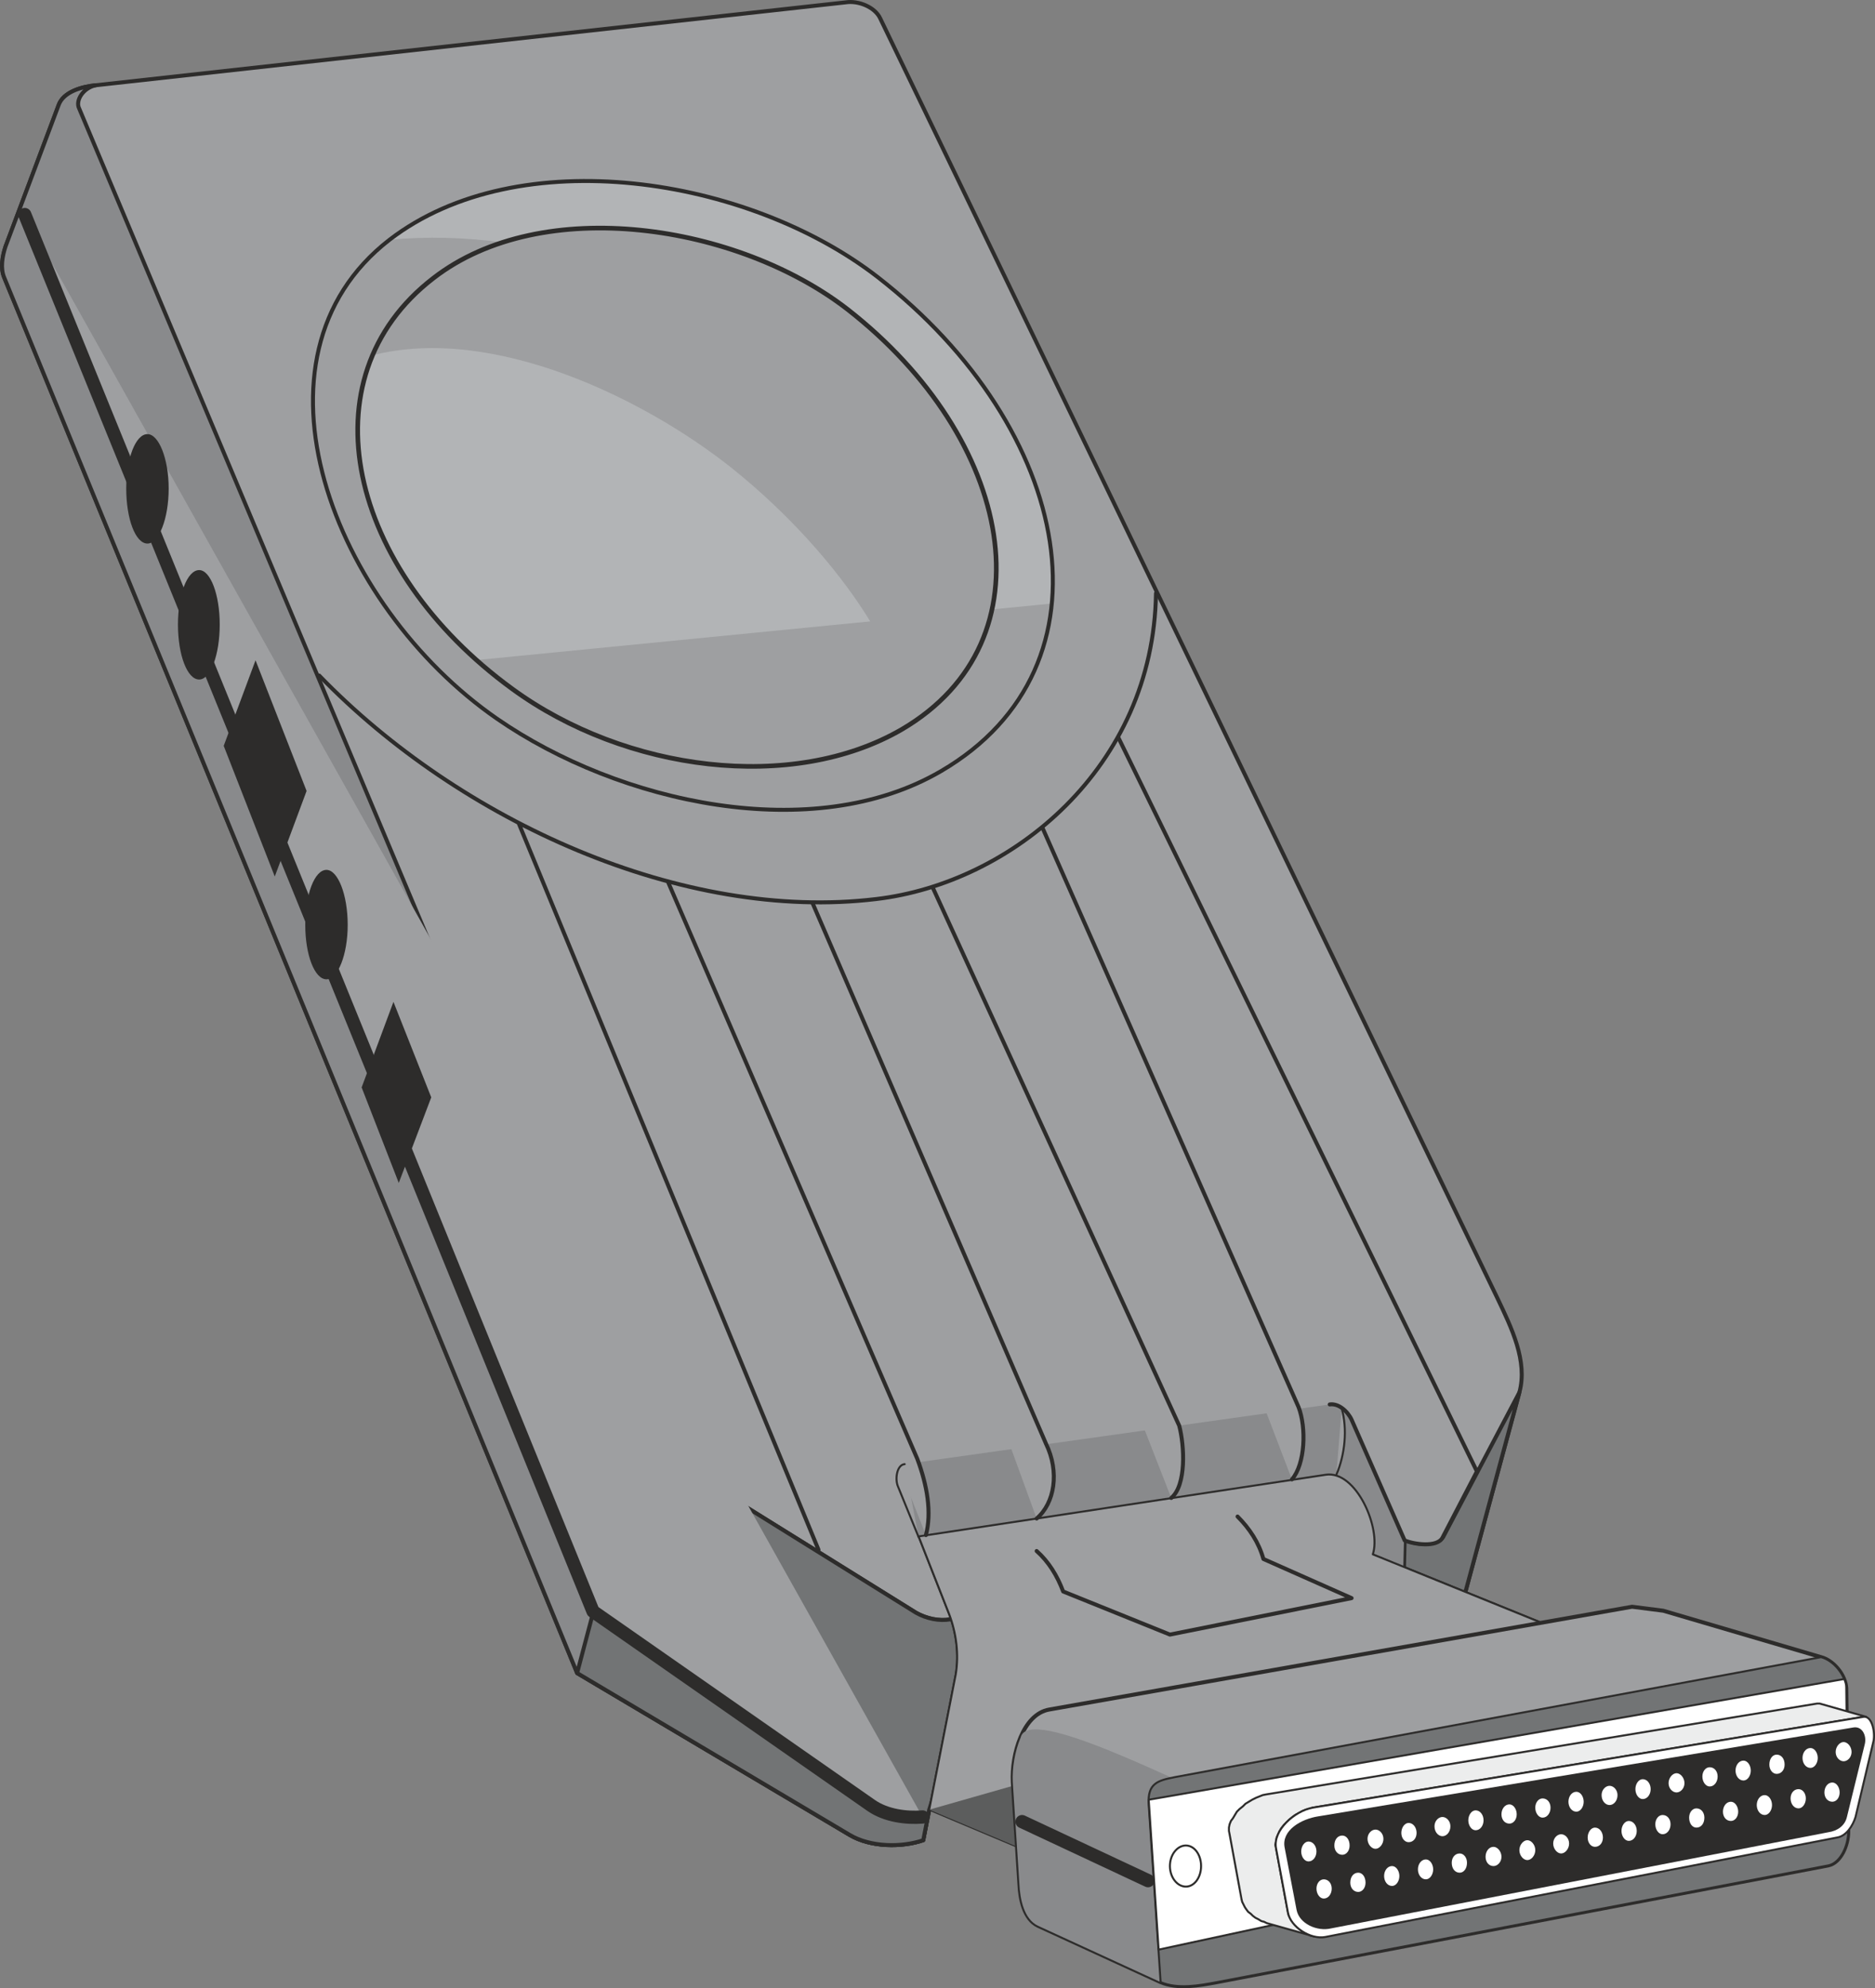
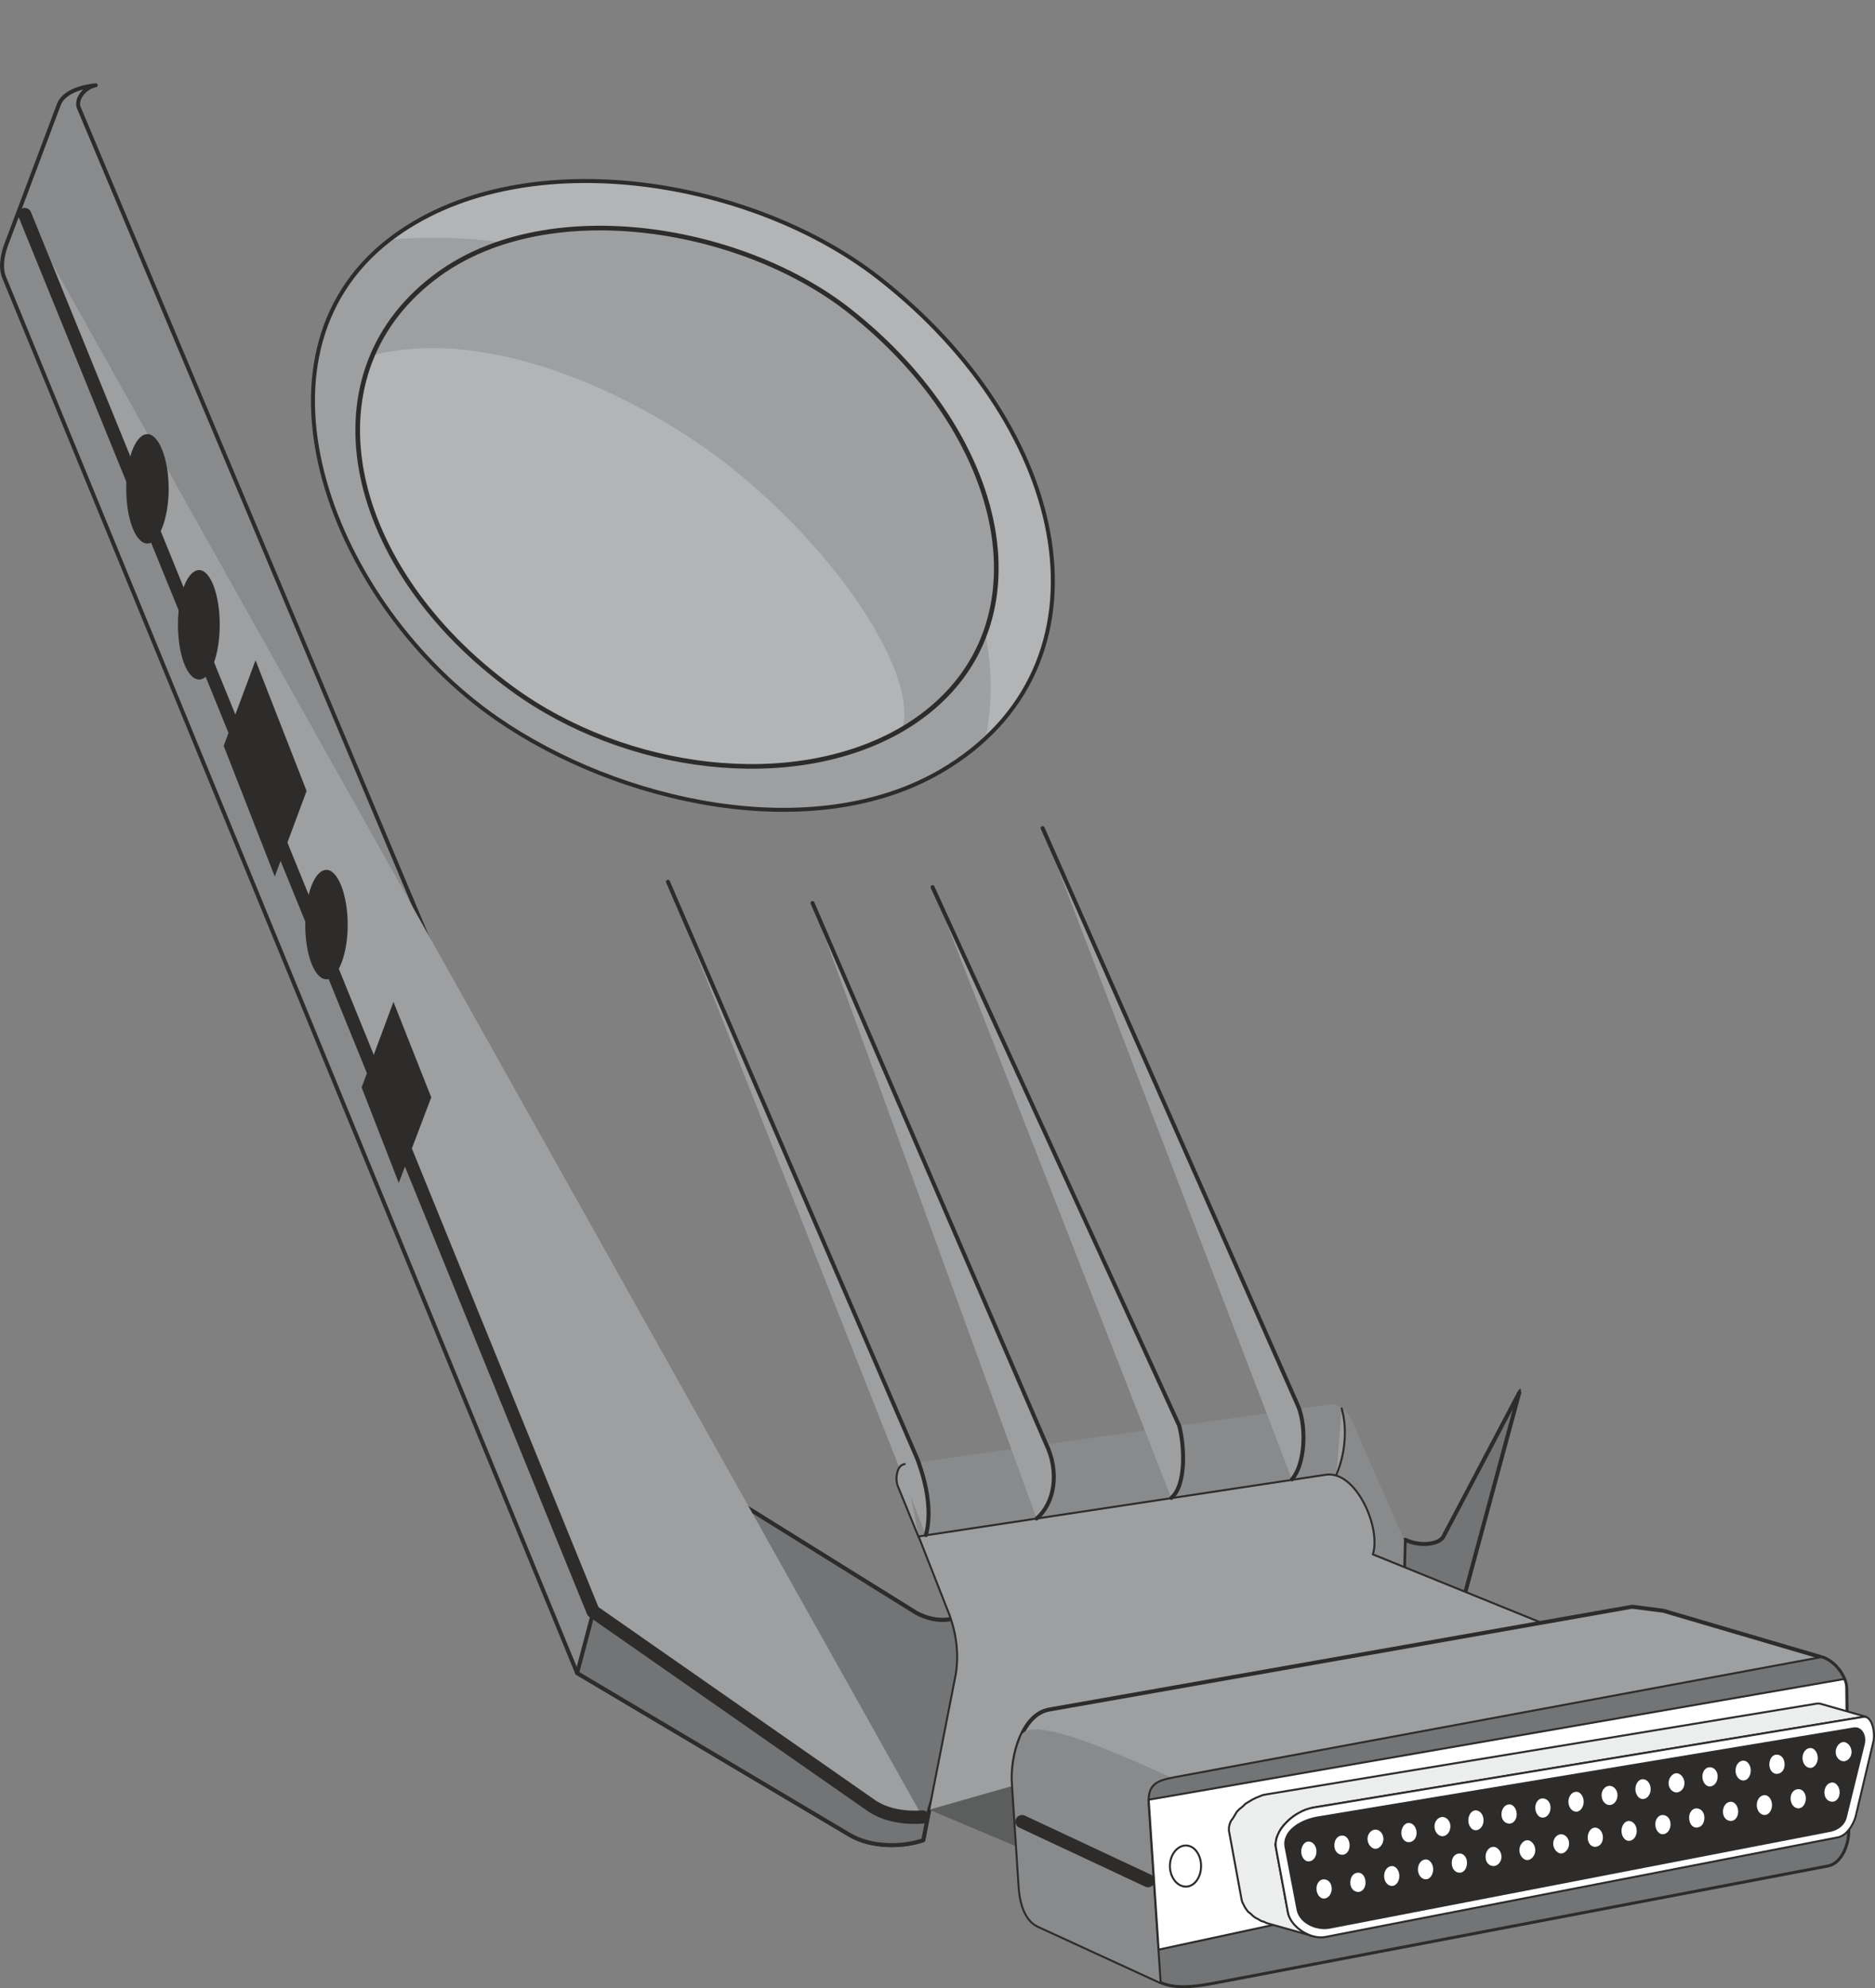
<svg xmlns="http://www.w3.org/2000/svg" width="271.462" height="287.787" viewBox="0 0 203.596 215.84">
  <rect x="0" y="0" width="203.596" height="215.84" fill="#808080" stroke="none" />
-   <path d="m196.406 339.657 5.76-15.336c.504-1.44 2.52-2.016 4.032-2.16l81.432-9c1.368-.216 3.168.504 3.744 1.728l67.032 138.96c1.512 3.168 3.312 6.84 2.376 10.224l-9 33.264-55.08 12.024-.648 3.312c-2.304.792-5.688.792-7.992-.576l-29.592-17.568-62.208-151.488c-.432-1.008-.216-2.304.144-3.384z" style="fill:#9e9fa1;stroke:#2d2c2b;stroke-width:.432;stroke-linecap:round;stroke-linejoin:round;stroke-miterlimit:10.433" transform="translate(-195.803 -312.906)" />
  <path d="m360.782 464.073-9 33.264-10.296-11.808 6.912-5.472c1.44.72 3.528.576 4.104-.288z" style="fill:#727475;stroke:#2d2c2b;stroke-width:.432;stroke-linecap:round;stroke-linejoin:round;stroke-miterlimit:10.433" transform="translate(-195.803 -312.906)" />
  <path d="m196.406 339.657 5.76-15.336c.504-1.44 2.52-2.016 4.032-2.16-1.368.288-2.232 1.656-1.8 2.52l60.768 144.576 30.096 18.72c1.152.648 2.52.936 3.744.72l4.392-.648-6.696 21.312-.648 3.312c-2.304.792-5.688.792-7.992-.576l-29.592-17.568-62.208-151.488c-.432-1.008-.216-2.304.144-3.384z" style="fill:#898a8c;stroke:#2d2c2b;stroke-width:.432;stroke-linecap:round;stroke-linejoin:round;stroke-miterlimit:10.433" transform="translate(-195.803 -312.906)" />
  <path d="m265.166 469.257 30.096 18.72c1.152.648 2.52.936 3.744.72l4.392-.648-6.696 21.312-.648 3.312c-2.304.792-5.688.792-7.992-.576l-29.592-17.568z" style="fill:#727475;stroke:#2d2c2b;stroke-width:.432;stroke-linecap:round;stroke-linejoin:round;stroke-miterlimit:10.433" transform="translate(-195.803 -312.906)" />
-   <path d="m365.102 489.849-20.232-8.208c.936-2.808-1.8-9.144-5.112-8.64l-44.208 6.696 3.312 8.424c.792 2.088 1.08 4.392.72 6.552l-2.88 14.688 14.184 5.976z" style="fill:#9e9fa1;stroke:#2d2c2b;stroke-width:.216;stroke-linecap:round;stroke-linejoin:round;stroke-miterlimit:10.433" transform="translate(-195.803 -312.906)" />
  <path d="m318.086 501.8-18.504-7.127-2.88 14.688 14.184 5.976z" style="fill:#5c5d5d" transform="translate(-195.803 -312.906)" />
  <path d="m345.158 481.785-2.88-1.224-43.416 7.416" style="fill:#9e9fa1;stroke:#2d2c2b;stroke-width:.216;stroke-linecap:round;stroke-linejoin:round;stroke-miterlimit:10.433" transform="translate(-195.803 -312.906)" />
  <path d="M295.982 510.153c-1.8.144-3.96-.144-5.544-1.224l-30.24-21.096L198.494 336.2" style="fill:#9e9fa1;stroke:#2d2c2b;stroke-width:1.44;stroke-linecap:round;stroke-linejoin:round;stroke-miterlimit:10.433" transform="translate(-195.803 -312.906)" />
  <path d="M238.094 338.937c-16.56 12.816-6.12 39.672 11.664 51.984 13.32 9.216 34.344 13.824 48.24 5.688 19.44-11.376 14.328-37.152-6.912-53.64-14.04-10.872-38.952-14.832-52.992-4.032z" style="fill:#9e9fa1;stroke:#2d2c2b;stroke-width:.216;stroke-linecap:round;stroke-linejoin:round;stroke-miterlimit:10.433" transform="translate(-195.803 -312.906)" />
  <path d="M238.094 338.937c32.688-3.096 70.272 26.424 64.728 54.144 13.536-12.6 7.56-35.208-11.736-50.112-14.04-10.872-38.952-14.832-52.992-4.032z" style="fill:#b2b4b6" transform="translate(-195.803 -312.906)" />
-   <path d="M242.846 343.113c-14.112 10.872-9.216 31.608 8.568 44.568 12.312 9 30.456 11.304 42.336 4.392 16.416-9.648 12.096-31.536-5.904-45.576-11.88-9.216-33.12-12.6-45-3.384z" style="fill:#9e9fa1;stroke:#2d2c2b;stroke-width:.216;stroke-linecap:round;stroke-linejoin:round;stroke-miterlimit:10.433" transform="translate(-195.803 -312.906)" />
+   <path d="M242.846 343.113c-14.112 10.872-9.216 31.608 8.568 44.568 12.312 9 30.456 11.304 42.336 4.392 16.416-9.648 12.096-31.536-5.904-45.576-11.88-9.216-33.12-12.6-45-3.384" style="fill:#9e9fa1;stroke:#2d2c2b;stroke-width:.216;stroke-linecap:round;stroke-linejoin:round;stroke-miterlimit:10.433" transform="translate(-195.803 -312.906)" />
  <path d="M236.294 351.465c-4.752 11.232 1.224 26.064 15.12 36.216 12.312 9 30.456 11.304 42.336 4.392 1.8-5.472-6.264-18.576-18.504-28.368-9.504-7.56-25.92-15.552-38.952-12.24z" style="fill:#b2b4b6" transform="translate(-195.803 -312.906)" />
-   <path d="M230.462 386.24c15.336 15.84 39.528 26.785 60.48 24.265 14.688-1.728 30.096-14.256 30.384-33.192m-36.648 103.824-32.544-78.84" style="fill:#9e9fa1;stroke:#2d2c2b;stroke-width:.432;stroke-linecap:round;stroke-linejoin:round;stroke-miterlimit:10.433" transform="translate(-195.803 -312.906)" />
  <path d="m356.174 472.713 4.68-8.928" style="fill:#9e9fa1;stroke:#2d2c2b;stroke-width:.216;stroke-linecap:round;stroke-linejoin:round;stroke-miterlimit:10.433" transform="translate(-195.803 -312.906)" />
  <path d="m348.326 480.129-.072 2.88" style="fill:#9e9fa1;stroke:#2d2c2b;stroke-width:.432;stroke-linecap:round;stroke-linejoin:round;stroke-miterlimit:10.433" transform="translate(-195.803 -312.906)" />
  <path d="M242.846 343.113c-14.112 10.872-9.216 31.608 8.568 44.568 12.312 9 30.456 11.304 42.336 4.392 16.416-9.648 12.096-31.536-5.904-45.576-11.88-9.216-33.12-12.6-45-3.384z" style="fill:none;stroke:#2d2c2b;stroke-width:.504;stroke-linecap:round;stroke-linejoin:round;stroke-miterlimit:10.433" transform="translate(-195.803 -312.906)" />
  <path d="M238.094 338.937c-16.56 12.816-6.12 39.672 11.664 51.984 13.32 9.216 34.344 13.824 48.24 5.688 19.44-11.376 14.328-37.152-6.912-53.64-14.04-10.872-38.952-14.832-52.992-4.032z" style="fill:none;stroke:#2d2c2b;stroke-width:.432;stroke-linecap:round;stroke-linejoin:round;stroke-miterlimit:10.433" transform="translate(-195.803 -312.906)" />
  <path d="m348.182 482.937-3.24-1.368-2.664-1.152-43.56 7.416-5.4-13.536c-.36-.792-.144-2.376.72-2.448l46.152-6.48c.936-.144 1.944.72 2.376 1.656l5.688 13.032z" style="fill:#898a8c" transform="translate(-195.803 -312.906)" />
  <path d="m365.102 489.849-20.232-8.208c.936-2.808-1.8-9.144-5.112-8.64l-44.208 6.696 3.312 8.424c.792 2.088 1.08 4.392.72 6.552l-2.88 14.688" style="fill:#9e9fa1;stroke:#2d2c2b;stroke-width:.216;stroke-linecap:round;stroke-linejoin:round;stroke-miterlimit:10.433" transform="translate(-195.803 -312.906)" />
  <path d="M296.342 479.553c.648-2.448.144-5.4-.936-8.28l-27.072-62.64m40.032 69.12c1.944-1.656 2.52-5.04 1.008-8.136l-25.344-58.68m38.952 64.583c1.656-1.367 1.44-5.687.864-7.847l-26.784-58.464m39.024 64.296c1.44-1.656 1.584-5.616.72-7.848L309.014 402.8" style="fill:#9e9fa1;stroke:#2d2c2b;stroke-width:.432;stroke-linecap:round;stroke-linejoin:round;stroke-miterlimit:10.433" transform="translate(-195.803 -312.906)" />
  <path d="M341.486 465.8c.648 2.233.36 5.04-.576 7.2" style="fill:#9e9fa1;stroke:#2d2c2b;stroke-width:.216;stroke-linecap:round;stroke-linejoin:round;stroke-miterlimit:10.433" transform="translate(-195.803 -312.906)" />
-   <path d="M308.366 481.28c1.296 1.153 2.232 2.665 2.88 4.393l11.592 4.68 19.728-3.96-9.576-4.248c-.504-1.8-1.512-3.312-2.808-4.608m25.992-4.897-38.952-79.703m22.968 72.432c.936-.144 1.944.72 2.376 1.656l5.76 13.104c1.008.432 3.528.792 4.104-.288l3.744-7.2" style="fill:#9e9fa1;stroke:#2d2c2b;stroke-width:.432;stroke-linecap:round;stroke-linejoin:round;stroke-miterlimit:10.433" transform="translate(-195.803 -312.906)" />
  <path d="m295.55 479.769-2.232-5.472c-.36-.792-.144-2.376.72-2.448" style="fill:#9e9fa1;stroke:#2d2c2b;stroke-width:.216;stroke-linecap:round;stroke-linejoin:round;stroke-miterlimit:10.433" transform="translate(-195.803 -312.906)" />
  <path d="M309.734 498.489c-2.88.504-4.104 4.896-3.96 7.848l.72 11.088c.072 1.656.504 3.816 2.016 4.536l13.32 6.12c1.872.792 4.176.36 6.12 0l66.384-12.672c1.368-.288 2.16-2.232 2.16-3.672l-.216-15.552c-.072-1.44-1.368-3.024-2.736-3.384l-17.136-5.04-3.384-.432z" style="fill:#9e9fa1;stroke:#2d2c2b;stroke-width:.432;stroke-linecap:round;stroke-linejoin:round;stroke-miterlimit:10.433" transform="translate(-195.803 -312.906)" />
  <path d="M306.638 501.513c-.648 1.512-.936 3.384-.864 4.824l.72 11.088c.072 1.656.504 3.816 2.016 4.536l13.32 6.12c1.872.792 4.176.36 6.12 0l1.8-19.296c-5.4-1.944-22.248-10.944-23.112-7.272z" style="fill:#898a8c" transform="translate(-195.803 -312.906)" />
  <path d="m320.534 508.785 1.296 19.296c1.872.792 4.176.36 6.12 0l66.384-12.672c1.368-.288 2.16-2.232 2.16-3.672l-.216-15.552c-.072-1.44-1.368-3.024-2.736-3.384l-70.2 13.032c-1.8.36-2.952.648-2.808 2.952z" style="fill:#727475;stroke:#2d2c2b;stroke-width:.216;stroke-linecap:round;stroke-linejoin:round;stroke-miterlimit:10.433" transform="translate(-195.803 -312.906)" />
  <path d="m320.534 508.28 75.528-13.103c.144.36.216.576.216.936l.144 12.312-74.808 16.128z" style="fill:#fff;stroke:#2d2c2b;stroke-width:.216;stroke-linecap:round;stroke-linejoin:round;stroke-miterlimit:10.433" transform="translate(-195.803 -312.906)" />
  <path d="m398.438 499.28-5.04-1.44h-.288l-59.832 9.865-.36.072-.36.144-.36.144-.432.216-.36.216-.36.216-.288.288-.36.288-.288.288-.216.36-.216.36-.216.288-.144.36-.072.36v.36l.072.36 1.296 7.056.072.288.144.288.144.288.144.216.216.288.288.216.216.216.288.216.288.144.36.216.288.072.288.144 5.112 1.44-.36-.072-.288-.144-.288-.144-.36-.216-.216-.216-.288-.216-.216-.216-.216-.288-.216-.216-.144-.288-.144-.288-.072-.288-1.296-6.984-.072-.36.072-.36.072-.432.144-.288.144-.36.216-.36.288-.36.288-.288.288-.288.36-.288.288-.216.432-.216.36-.216.36-.144.36-.072.36-.144 59.832-9.864z" style="fill:#eceded;stroke:#2d2c2b;stroke-width:.216;stroke-linecap:round;stroke-linejoin:round;stroke-miterlimit:10.433" transform="translate(-195.803 -312.906)" />
  <path d="M338.318 509.145c-1.944.36-4.32 2.448-3.96 4.392l1.296 6.984c.288 1.584 2.448 2.952 4.032 2.664l55.584-10.8c1.008-.144 1.728-1.296 2.016-2.232l1.944-8.208c.216-.936-.144-2.808-1.08-2.664z" style="fill:#fff;stroke:#2d2c2b;stroke-width:.216;stroke-linecap:round;stroke-linejoin:round;stroke-miterlimit:10.433" transform="translate(-195.803 -312.906)" />
  <path d="M338.966 510.08c-1.872.289-4.032 1.513-3.672 3.385l1.296 6.768c.288 1.512 2.232 2.376 3.744 2.016l54-10.44c1.008-.144 1.8-.72 2.016-1.656l1.944-7.92c.216-.936-.288-1.944-1.224-1.8z" style="fill:#2d2c2b" transform="translate(-195.803 -312.906)" />
  <path d="m306.782 510.657 13.68 6.408" style="fill:#9e9fa1;stroke:#2d2c2b;stroke-width:1.44;stroke-linecap:round;stroke-linejoin:round;stroke-miterlimit:10.433" transform="translate(-195.803 -312.906)" />
  <path d="M324.566 513.249c.936 0 1.656 1.008 1.656 2.232 0 1.224-.72 2.232-1.656 2.232-.936 0-1.728-1.008-1.728-2.232 0-1.224.792-2.232 1.728-2.232z" style="fill:#fff;stroke:#2d2c2b;stroke-width:.216;stroke-linecap:round;stroke-linejoin:round;stroke-miterlimit:10.433" transform="translate(-195.803 -312.906)" />
  <path d="M337.886 512.817c.504 0 .864.504.864 1.08 0 .576-.36 1.08-.864 1.08-.432 0-.792-.504-.792-1.08 0-.576.36-1.08.792-1.08zm3.672-.648c.432 0 .792.432.792 1.08 0 .576-.36 1.008-.792 1.008-.504 0-.864-.432-.864-1.008 0-.648.36-1.08.864-1.08zm3.6-.649c.432 0 .864.433.864 1.009 0 .576-.432 1.08-.864 1.08s-.864-.504-.864-1.08c0-.576.432-1.008.864-1.008zm3.6-.72c.504 0 .864.505.864 1.08 0 .577-.36 1.009-.864 1.009-.432 0-.792-.432-.792-1.008 0-.576.36-1.08.792-1.08zm3.672-.647c.432 0 .864.432.864 1.008 0 .648-.432 1.08-.864 1.08s-.864-.432-.864-1.08c0-.576.432-1.008.864-1.008zm3.6-.72c.504 0 .864.504.864 1.08 0 .576-.36 1.08-.864 1.08-.432 0-.792-.504-.792-1.08 0-.576.36-1.08.792-1.08zm3.672-.648c.432 0 .792.504.792 1.08 0 .576-.36 1.008-.792 1.008-.504 0-.864-.432-.864-1.008 0-.576.36-1.08.864-1.08zm3.6-.648c.504 0 .864.432.864 1.008 0 .576-.36 1.08-.864 1.08-.432 0-.792-.504-.792-1.08 0-.576.36-1.008.792-1.008zm3.672-.72c.432 0 .792.504.792 1.08 0 .576-.36 1.08-.792 1.08-.504 0-.864-.504-.864-1.08 0-.576.36-1.08.864-1.08zm3.6-.648c.432 0 .864.432.864 1.008 0 .648-.432 1.08-.864 1.08s-.864-.432-.864-1.08c0-.576.432-1.008.864-1.008zm3.6-.72c.504 0 .864.504.864 1.08 0 .576-.36 1.08-.864 1.08-.432 0-.792-.504-.792-1.08 0-.576.36-1.08.792-1.08zm3.672-.649c.432 0 .864.505.864 1.08 0 .577-.432 1.009-.864 1.009s-.864-.432-.864-1.008c0-.576.432-1.08.864-1.08zm3.6-.647c.504 0 .864.432.864 1.008 0 .576-.36 1.08-.864 1.08-.432 0-.792-.504-.792-1.08 0-.576.36-1.008.792-1.008zm3.672-.72c.432 0 .792.504.792 1.08 0 .576-.36 1.08-.792 1.08-.504 0-.864-.504-.864-1.08 0-.576.36-1.08.864-1.08zm3.6-.648c.504 0 .864.432.864 1.08 0 .576-.36 1.008-.864 1.008-.432 0-.792-.432-.792-1.008 0-.648.36-1.08.792-1.08zm3.672-.72c.432 0 .792.504.792 1.08 0 .576-.36 1.08-.792 1.08-.504 0-.864-.504-.864-1.08 0-.576.36-1.08.864-1.08zm3.6-.648c.432 0 .864.504.864 1.08 0 .576-.432 1.008-.864 1.008s-.864-.432-.864-1.008c0-.576.432-1.08.864-1.08zm-56.448 14.903c.504 0 .864.433.864 1.009 0 .576-.36 1.08-.864 1.08-.432 0-.792-.504-.792-1.08 0-.576.36-1.008.792-1.008zm3.744-.72c.432 0 .792.433.792 1.08 0 .577-.36 1.009-.792 1.009-.504 0-.864-.432-.864-1.008 0-.648.36-1.08.864-1.08zm3.672-.72c.432 0 .792.505.792 1.08 0 .577-.36 1.08-.792 1.08-.504 0-.864-.503-.864-1.08 0-.575.36-1.08.864-1.08zm3.672-.72c.432 0 .792.505.792 1.08 0 .577-.36 1.08-.792 1.08-.504 0-.864-.503-.864-1.08 0-.575.36-1.08.864-1.08zm3.672-.647c.432 0 .792.432.792 1.008 0 .648-.36 1.08-.792 1.08-.504 0-.864-.432-.864-1.08 0-.576.36-1.008.864-1.008zm3.672-.72c.432 0 .864.504.864 1.08 0 .576-.432 1.008-.864 1.008-.504 0-.864-.432-.864-1.008 0-.576.36-1.08.864-1.08zm3.672-.72c.432 0 .864.504.864 1.08 0 .576-.432 1.08-.864 1.08s-.864-.504-.864-1.08c0-.576.432-1.08.864-1.08zm3.672-.648c.432 0 .864.432.864 1.008 0 .576-.432 1.08-.864 1.08s-.864-.504-.864-1.08c0-.576.432-1.008.864-1.008zm3.672-.72c.504 0 .864.504.864 1.08 0 .576-.36 1.008-.864 1.008-.432 0-.792-.432-.792-1.008 0-.576.36-1.08.792-1.08zm3.672-.72c.504 0 .864.504.864 1.08 0 .576-.36 1.08-.864 1.08-.432 0-.792-.504-.792-1.08 0-.576.36-1.08.792-1.08zm3.672-.648c.504 0 .864.432.864 1.008 0 .576-.36 1.08-.864 1.08-.432 0-.792-.504-.792-1.08 0-.576.36-1.008.792-1.008zm3.672-.72c.504 0 .864.432.864 1.008 0 .648-.36 1.08-.864 1.08-.432 0-.792-.432-.792-1.08 0-.576.36-1.008.792-1.008zm3.744-.72c.432 0 .792.504.792 1.08 0 .576-.36 1.008-.792 1.008-.504 0-.864-.432-.864-1.008 0-.576.36-1.08.864-1.08zm3.672-.72c.432 0 .792.504.792 1.08 0 .576-.36 1.08-.792 1.08-.504 0-.864-.504-.864-1.08 0-.576.36-1.08.864-1.08zm3.672-.648c.432 0 .792.432.792 1.008 0 .576-.36 1.08-.792 1.08-.504 0-.864-.504-.864-1.08 0-.576.36-1.008.864-1.008zm3.672-.72c.432 0 .792.504.792 1.08 0 .576-.36 1.008-.792 1.008-.504 0-.864-.432-.864-1.008 0-.576.36-1.08.864-1.08z" style="fill:#fff" transform="translate(-195.803 -312.906)" />
  <path d="M211.814 360.033c1.224 0 2.304 2.664 2.304 5.904 0 3.312-1.08 5.976-2.304 5.976-1.296 0-2.304-2.664-2.304-5.976 0-3.24 1.008-5.904 2.304-5.904zm5.616 14.76c1.224 0 2.232 2.664 2.232 5.904 0 3.312-1.008 5.976-2.232 5.976-1.296 0-2.304-2.664-2.304-5.976 0-3.24 1.008-5.904 2.304-5.904zm13.824 32.544c1.224 0 2.304 2.664 2.304 5.976 0 3.24-1.08 5.904-2.304 5.904-1.296 0-2.304-2.664-2.304-5.904 0-3.312 1.008-5.976 2.304-5.976zm-7.704-22.752 5.544 14.184-3.456 9.288-5.544-14.184zm14.976 37.08 4.104 10.368-3.528 9.288-4.032-10.368z" style="fill:#2d2c2b" transform="translate(-195.803 -312.906)" />
</svg>